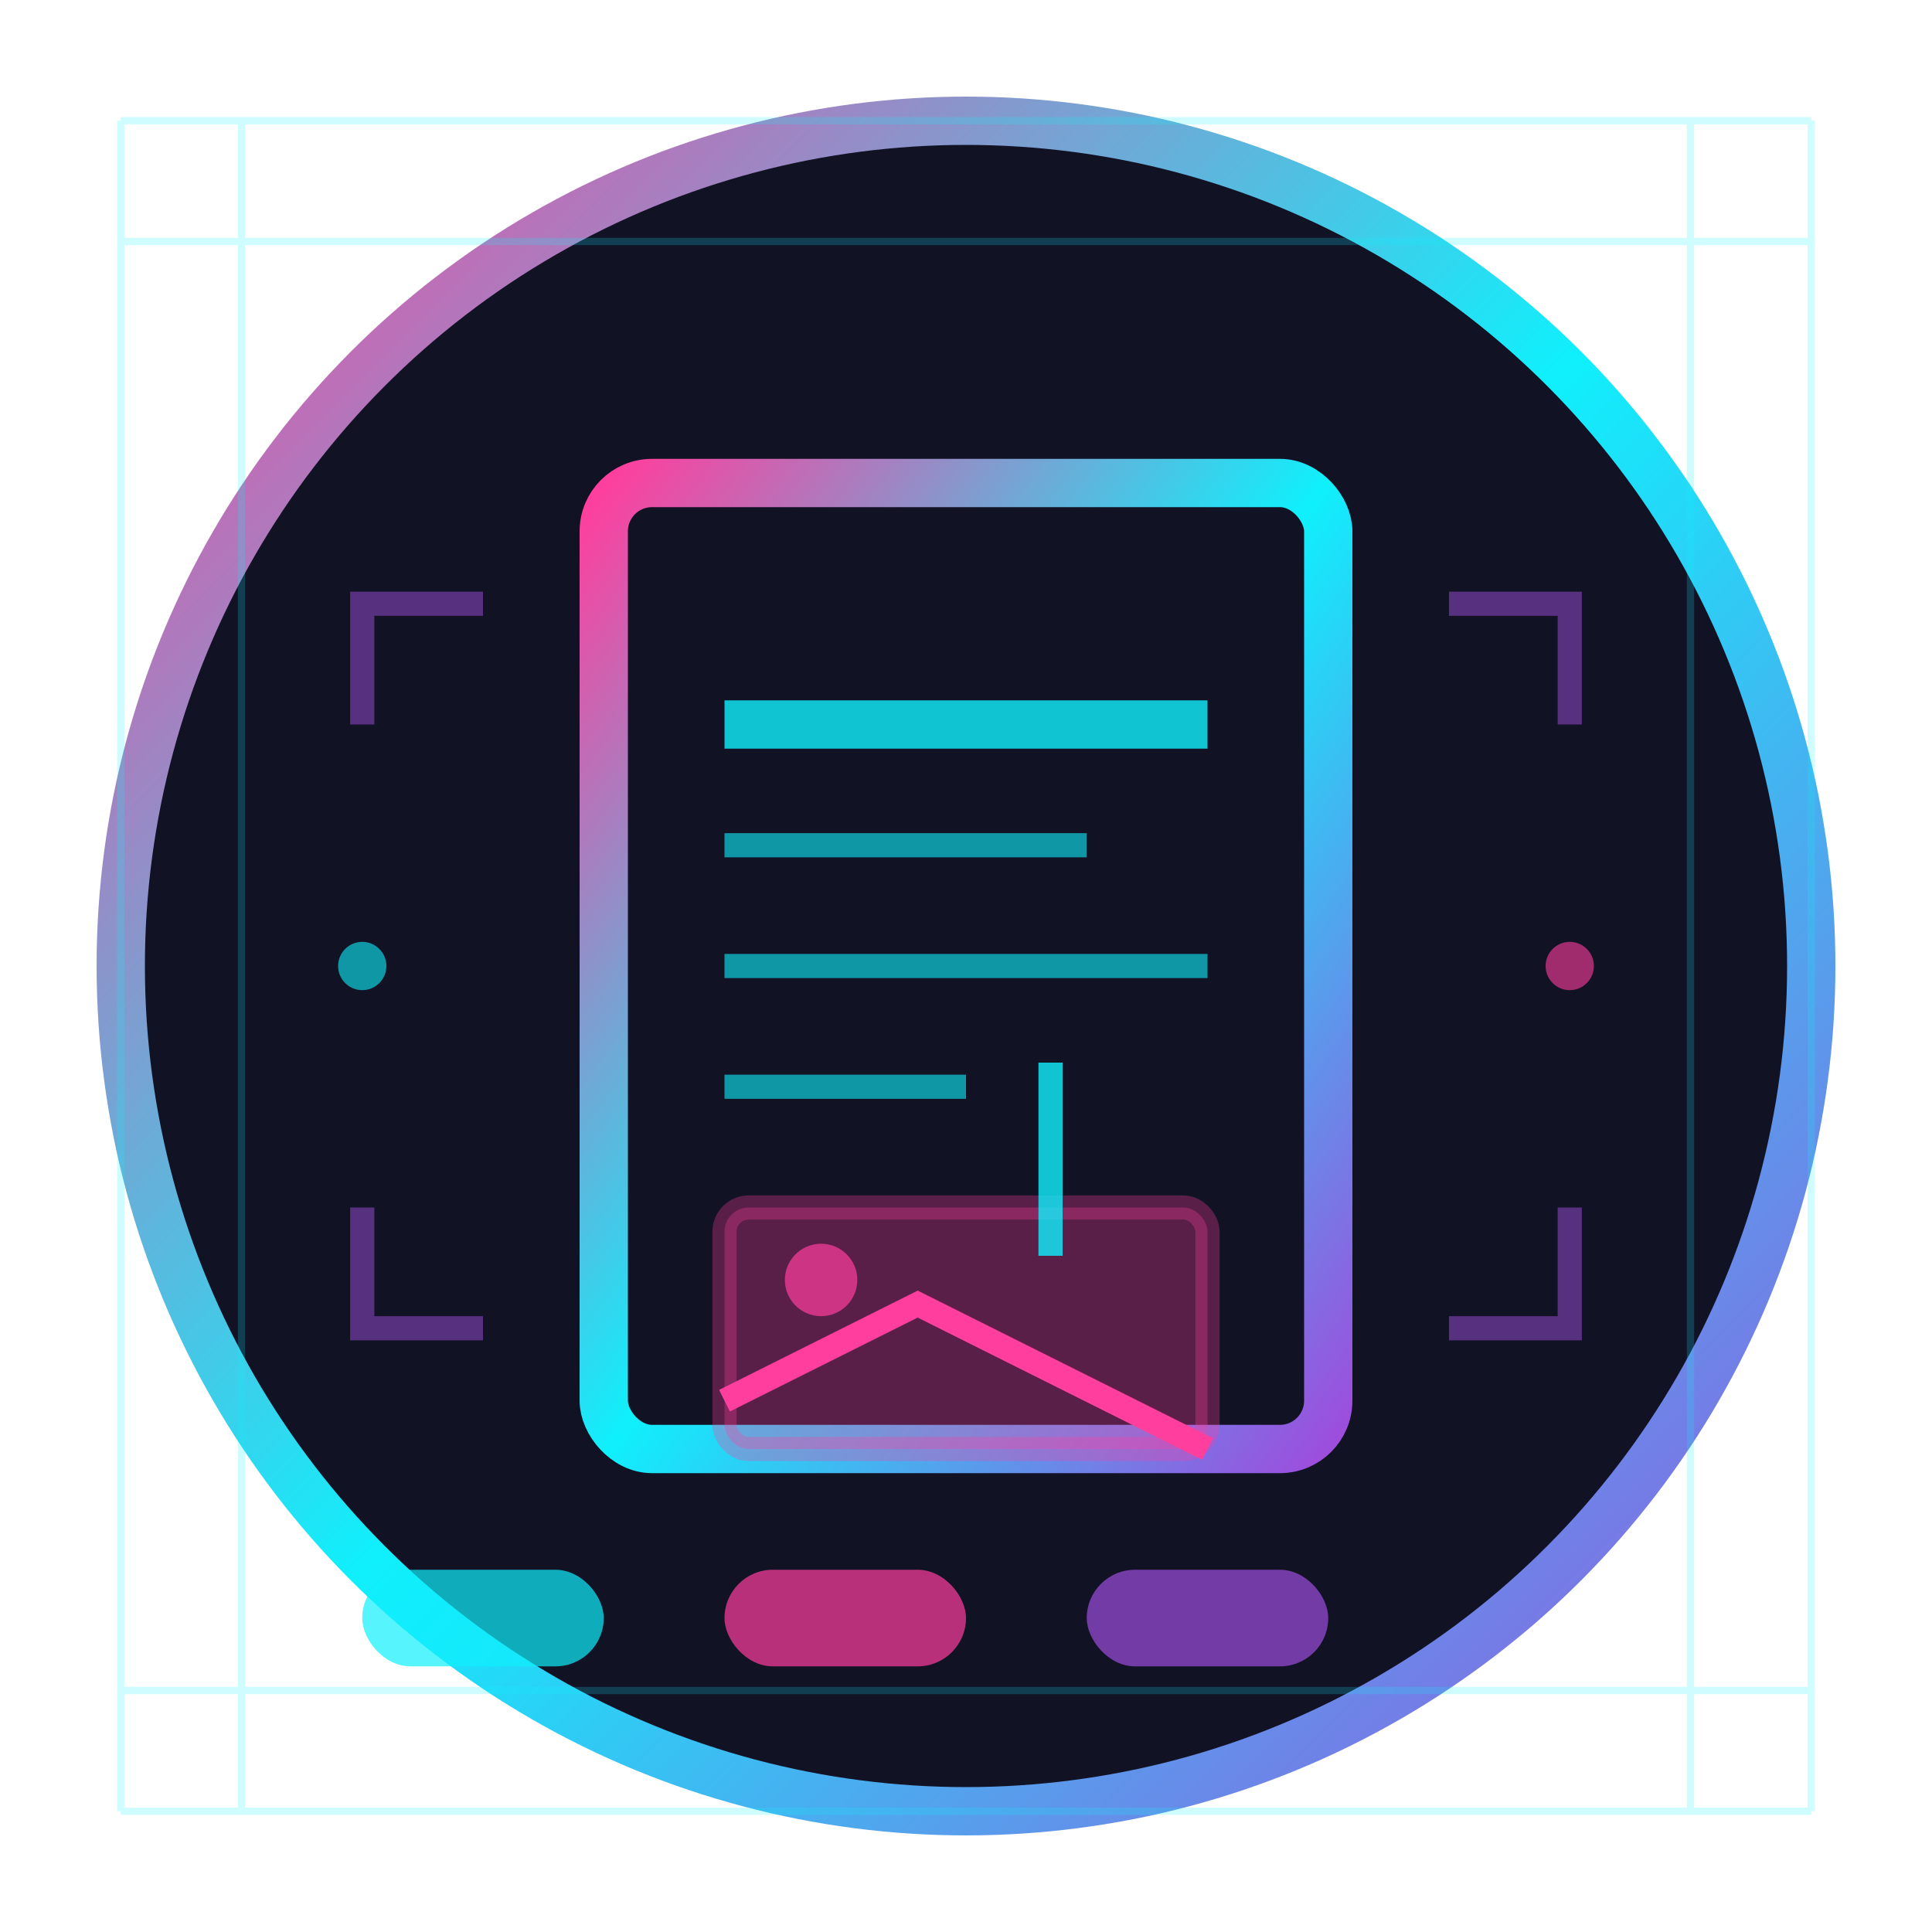
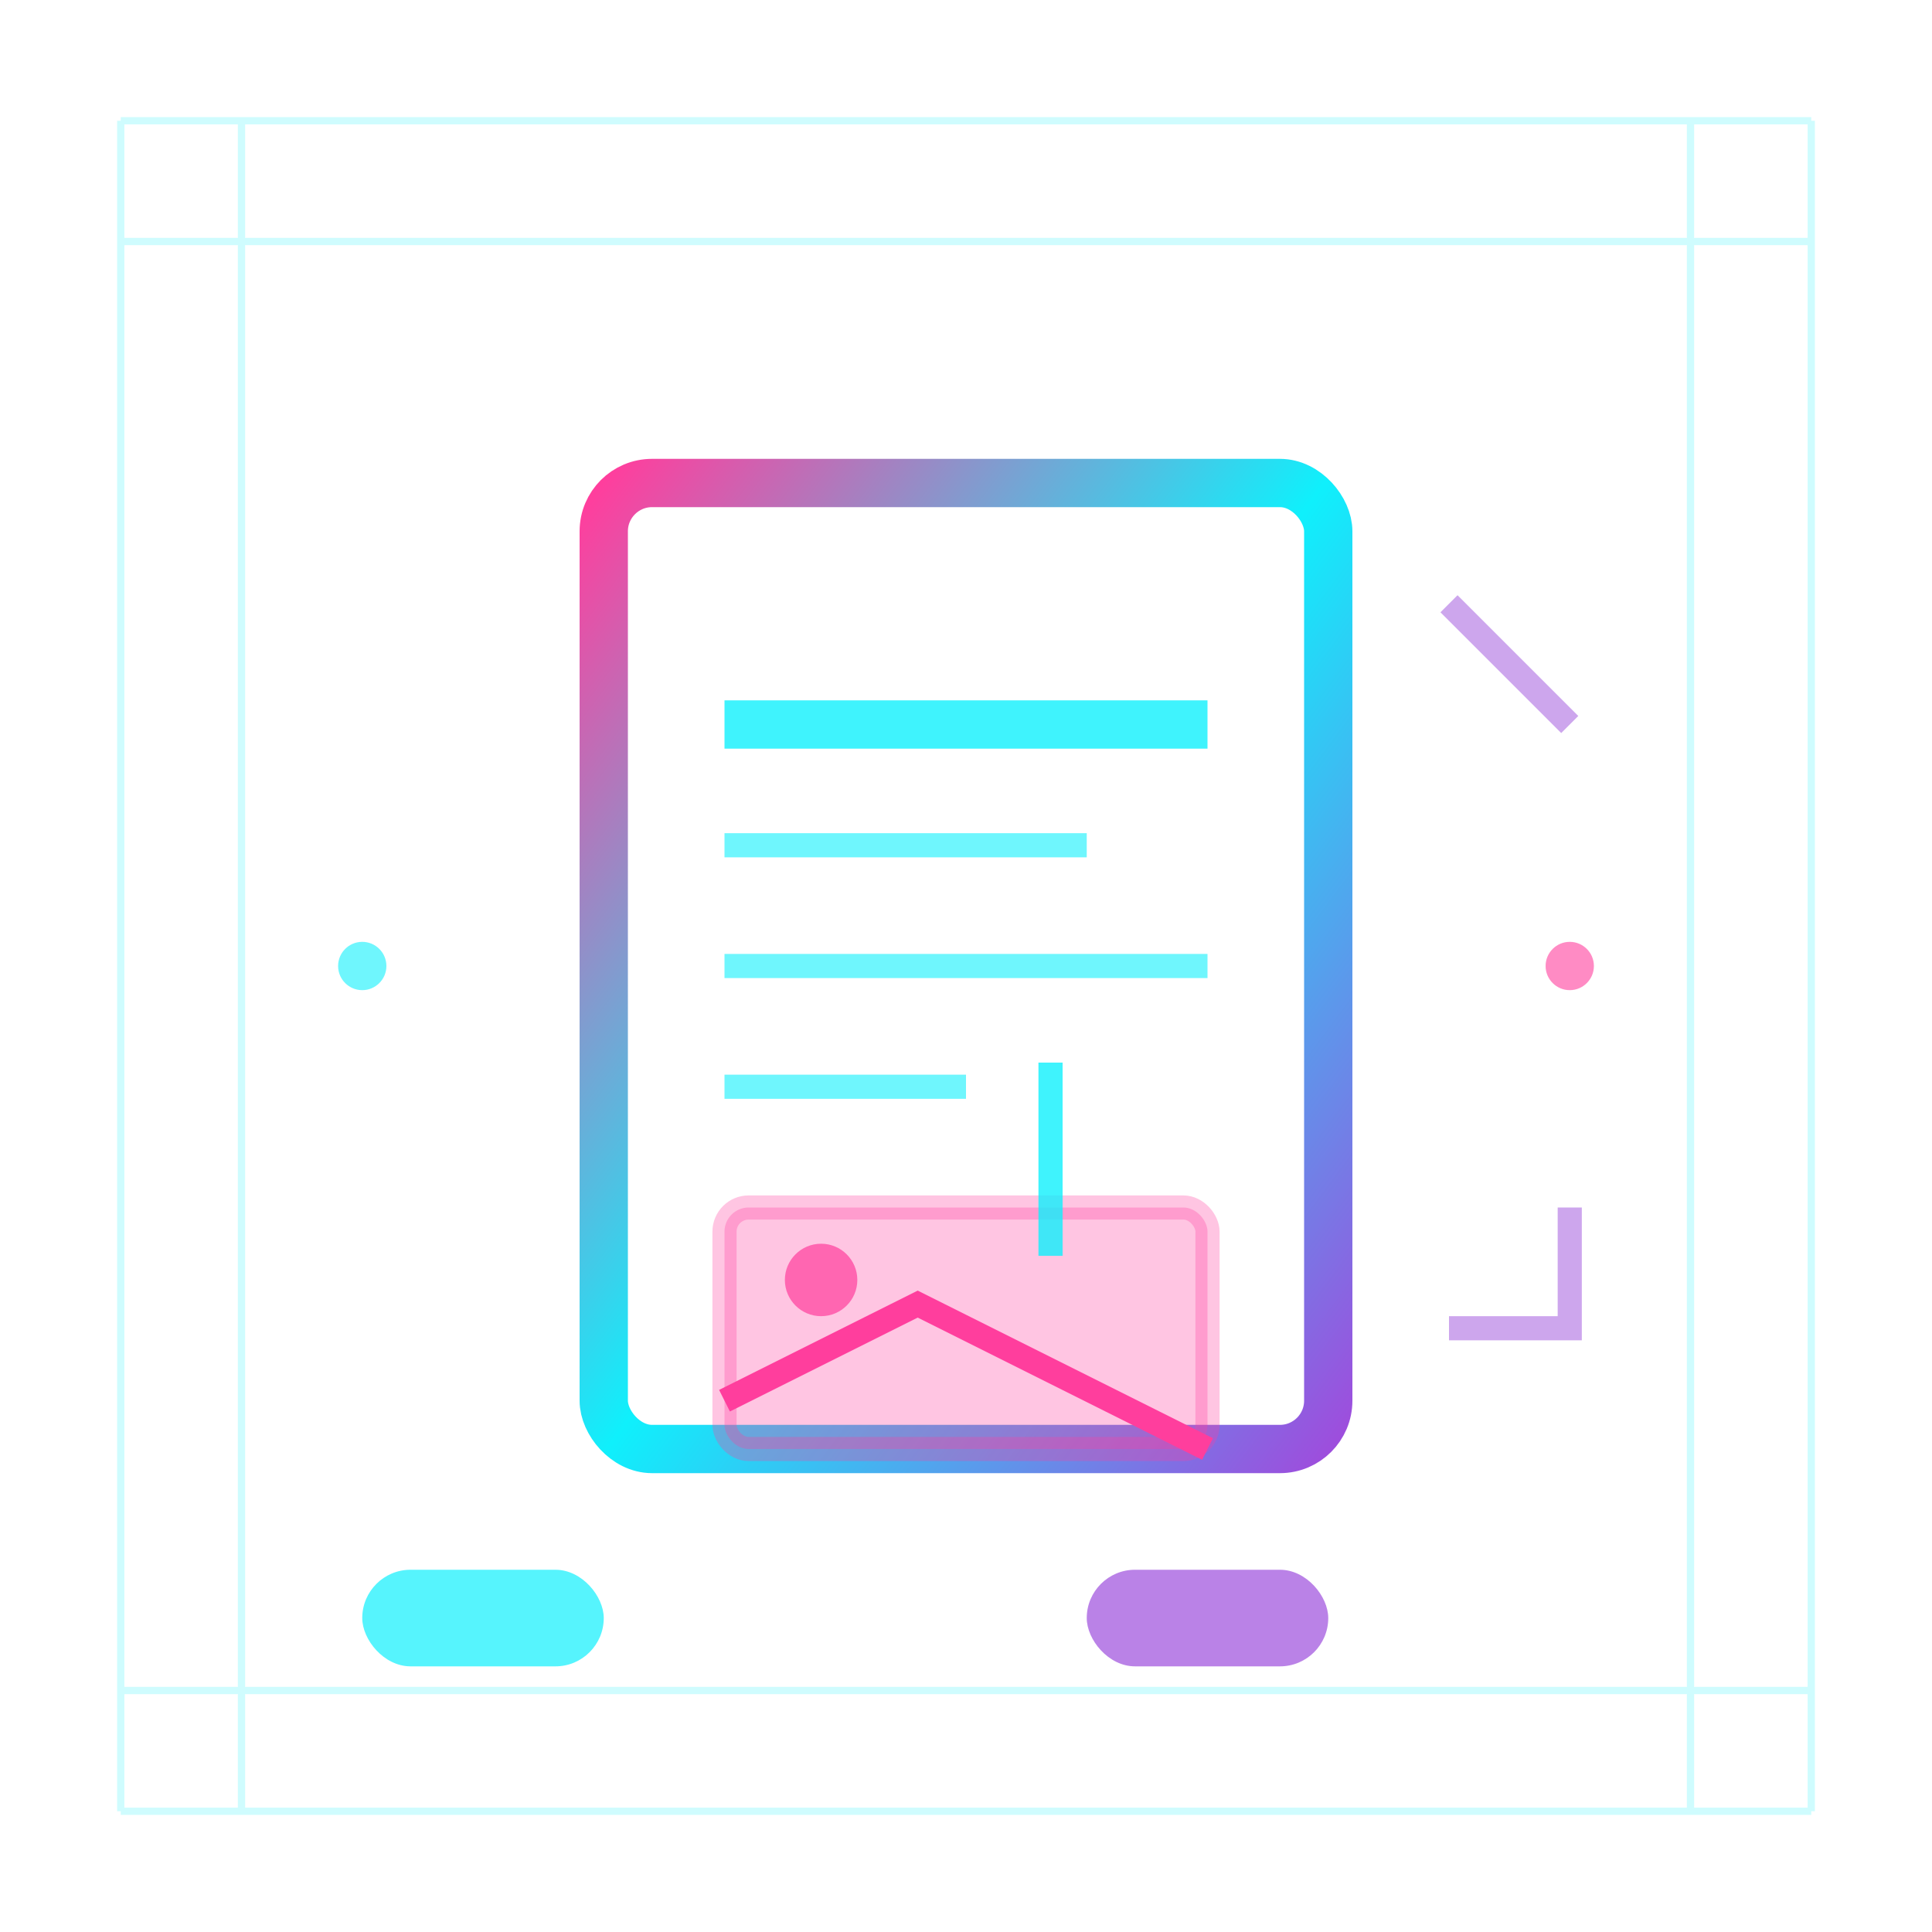
<svg xmlns="http://www.w3.org/2000/svg" viewBox="0 0 80 80">
  <defs>
    <linearGradient id="blog-gradient" x1="0%" y1="0%" x2="100%" y2="100%">
      <stop offset="0%" stop-color="#ff3e9d" />
      <stop offset="50%" stop-color="#0ff0fc" />
      <stop offset="100%" stop-color="#9d4edd" />
    </linearGradient>
    <filter id="blog-glow">
      <feGaussianBlur stdDeviation="2" result="blur" />
      <feComposite in="SourceGraphic" in2="blur" operator="over" />
    </filter>
  </defs>
-   <circle cx="40" cy="40" r="35" fill="#121225" stroke="url(#blog-gradient)" stroke-width="2" />
  <rect x="25" y="20" width="30" height="40" rx="2" ry="2" fill="none" stroke="url(#blog-gradient)" stroke-width="2" filter="url(#blog-glow)" />
  <line x1="30" y1="30" x2="50" y2="30" stroke="#0ff0fc" stroke-width="2" opacity="0.8" />
  <line x1="30" y1="35" x2="45" y2="35" stroke="#0ff0fc" stroke-width="1" opacity="0.6" />
  <line x1="30" y1="40" x2="50" y2="40" stroke="#0ff0fc" stroke-width="1" opacity="0.6" />
  <line x1="30" y1="45" x2="40" y2="45" stroke="#0ff0fc" stroke-width="1" opacity="0.6" />
  <rect x="30" y="50" width="20" height="10" rx="1" ry="1" fill="#ff3e9d" opacity="0.3" stroke="#ff3e9d" stroke-width="1" />
  <circle cx="34" cy="53" r="1.5" fill="#ff3e9d" opacity="0.7" />
  <path d="M30,58 L38,54 L50,60" stroke="#ff3e9d" stroke-width="1" fill="none" />
  <g>
-     <path d="M20,25 L15,25 L15,30" stroke="#9d4edd" stroke-width="1" opacity="0.5" fill="none" />
-     <path d="M20,55 L15,55 L15,50" stroke="#9d4edd" stroke-width="1" opacity="0.5" fill="none" />
-     <path d="M60,25 L65,25 L65,30" stroke="#9d4edd" stroke-width="1" opacity="0.5" fill="none" />
+     <path d="M60,25 L65,30" stroke="#9d4edd" stroke-width="1" opacity="0.5" fill="none" />
    <path d="M60,55 L65,55 L65,50" stroke="#9d4edd" stroke-width="1" opacity="0.5" fill="none" />
    <rect x="43" y="44" width="1" height="8" fill="#0ff0fc" opacity="0.8">
      <animate attributeName="opacity" values="0.8;0;0.8" dur="1s" repeatCount="indefinite" />
    </rect>
    <circle cx="15" cy="40" r="1" fill="#0ff0fc" opacity="0.6">
      <animate attributeName="cx" values="15;20;15" dur="3s" repeatCount="indefinite" />
      <animate attributeName="opacity" values="0.6;0;0.6" dur="3s" repeatCount="indefinite" />
    </circle>
    <circle cx="65" cy="40" r="1" fill="#ff3e9d" opacity="0.6">
      <animate attributeName="cx" values="65;60;65" dur="3s" repeatCount="indefinite" />
      <animate attributeName="opacity" values="0.6;0;0.6" dur="3s" repeatCount="indefinite" />
    </circle>
  </g>
  <g transform="translate(15, 65)">
    <rect x="0" y="0" width="10" height="4" rx="2" ry="2" fill="#0ff0fc" opacity="0.7" />
  </g>
  <g transform="translate(30, 65)">
-     <rect x="0" y="0" width="10" height="4" rx="2" ry="2" fill="#ff3e9d" opacity="0.7" />
-   </g>
+     </g>
  <g transform="translate(45, 65)">
    <rect x="0" y="0" width="10" height="4" rx="2" ry="2" fill="#9d4edd" opacity="0.7" />
  </g>
  <g stroke="#0ff0fc" stroke-width="0.3" opacity="0.2">
    <line x1="5" y1="5" x2="5" y2="75" />
    <line x1="10" y1="5" x2="10" y2="75" />
    <line x1="75" y1="5" x2="75" y2="75" />
    <line x1="70" y1="5" x2="70" y2="75" />
    <line x1="5" y1="5" x2="75" y2="5" />
    <line x1="5" y1="10" x2="75" y2="10" />
    <line x1="5" y1="70" x2="75" y2="70" />
    <line x1="5" y1="75" x2="75" y2="75" />
  </g>
</svg>